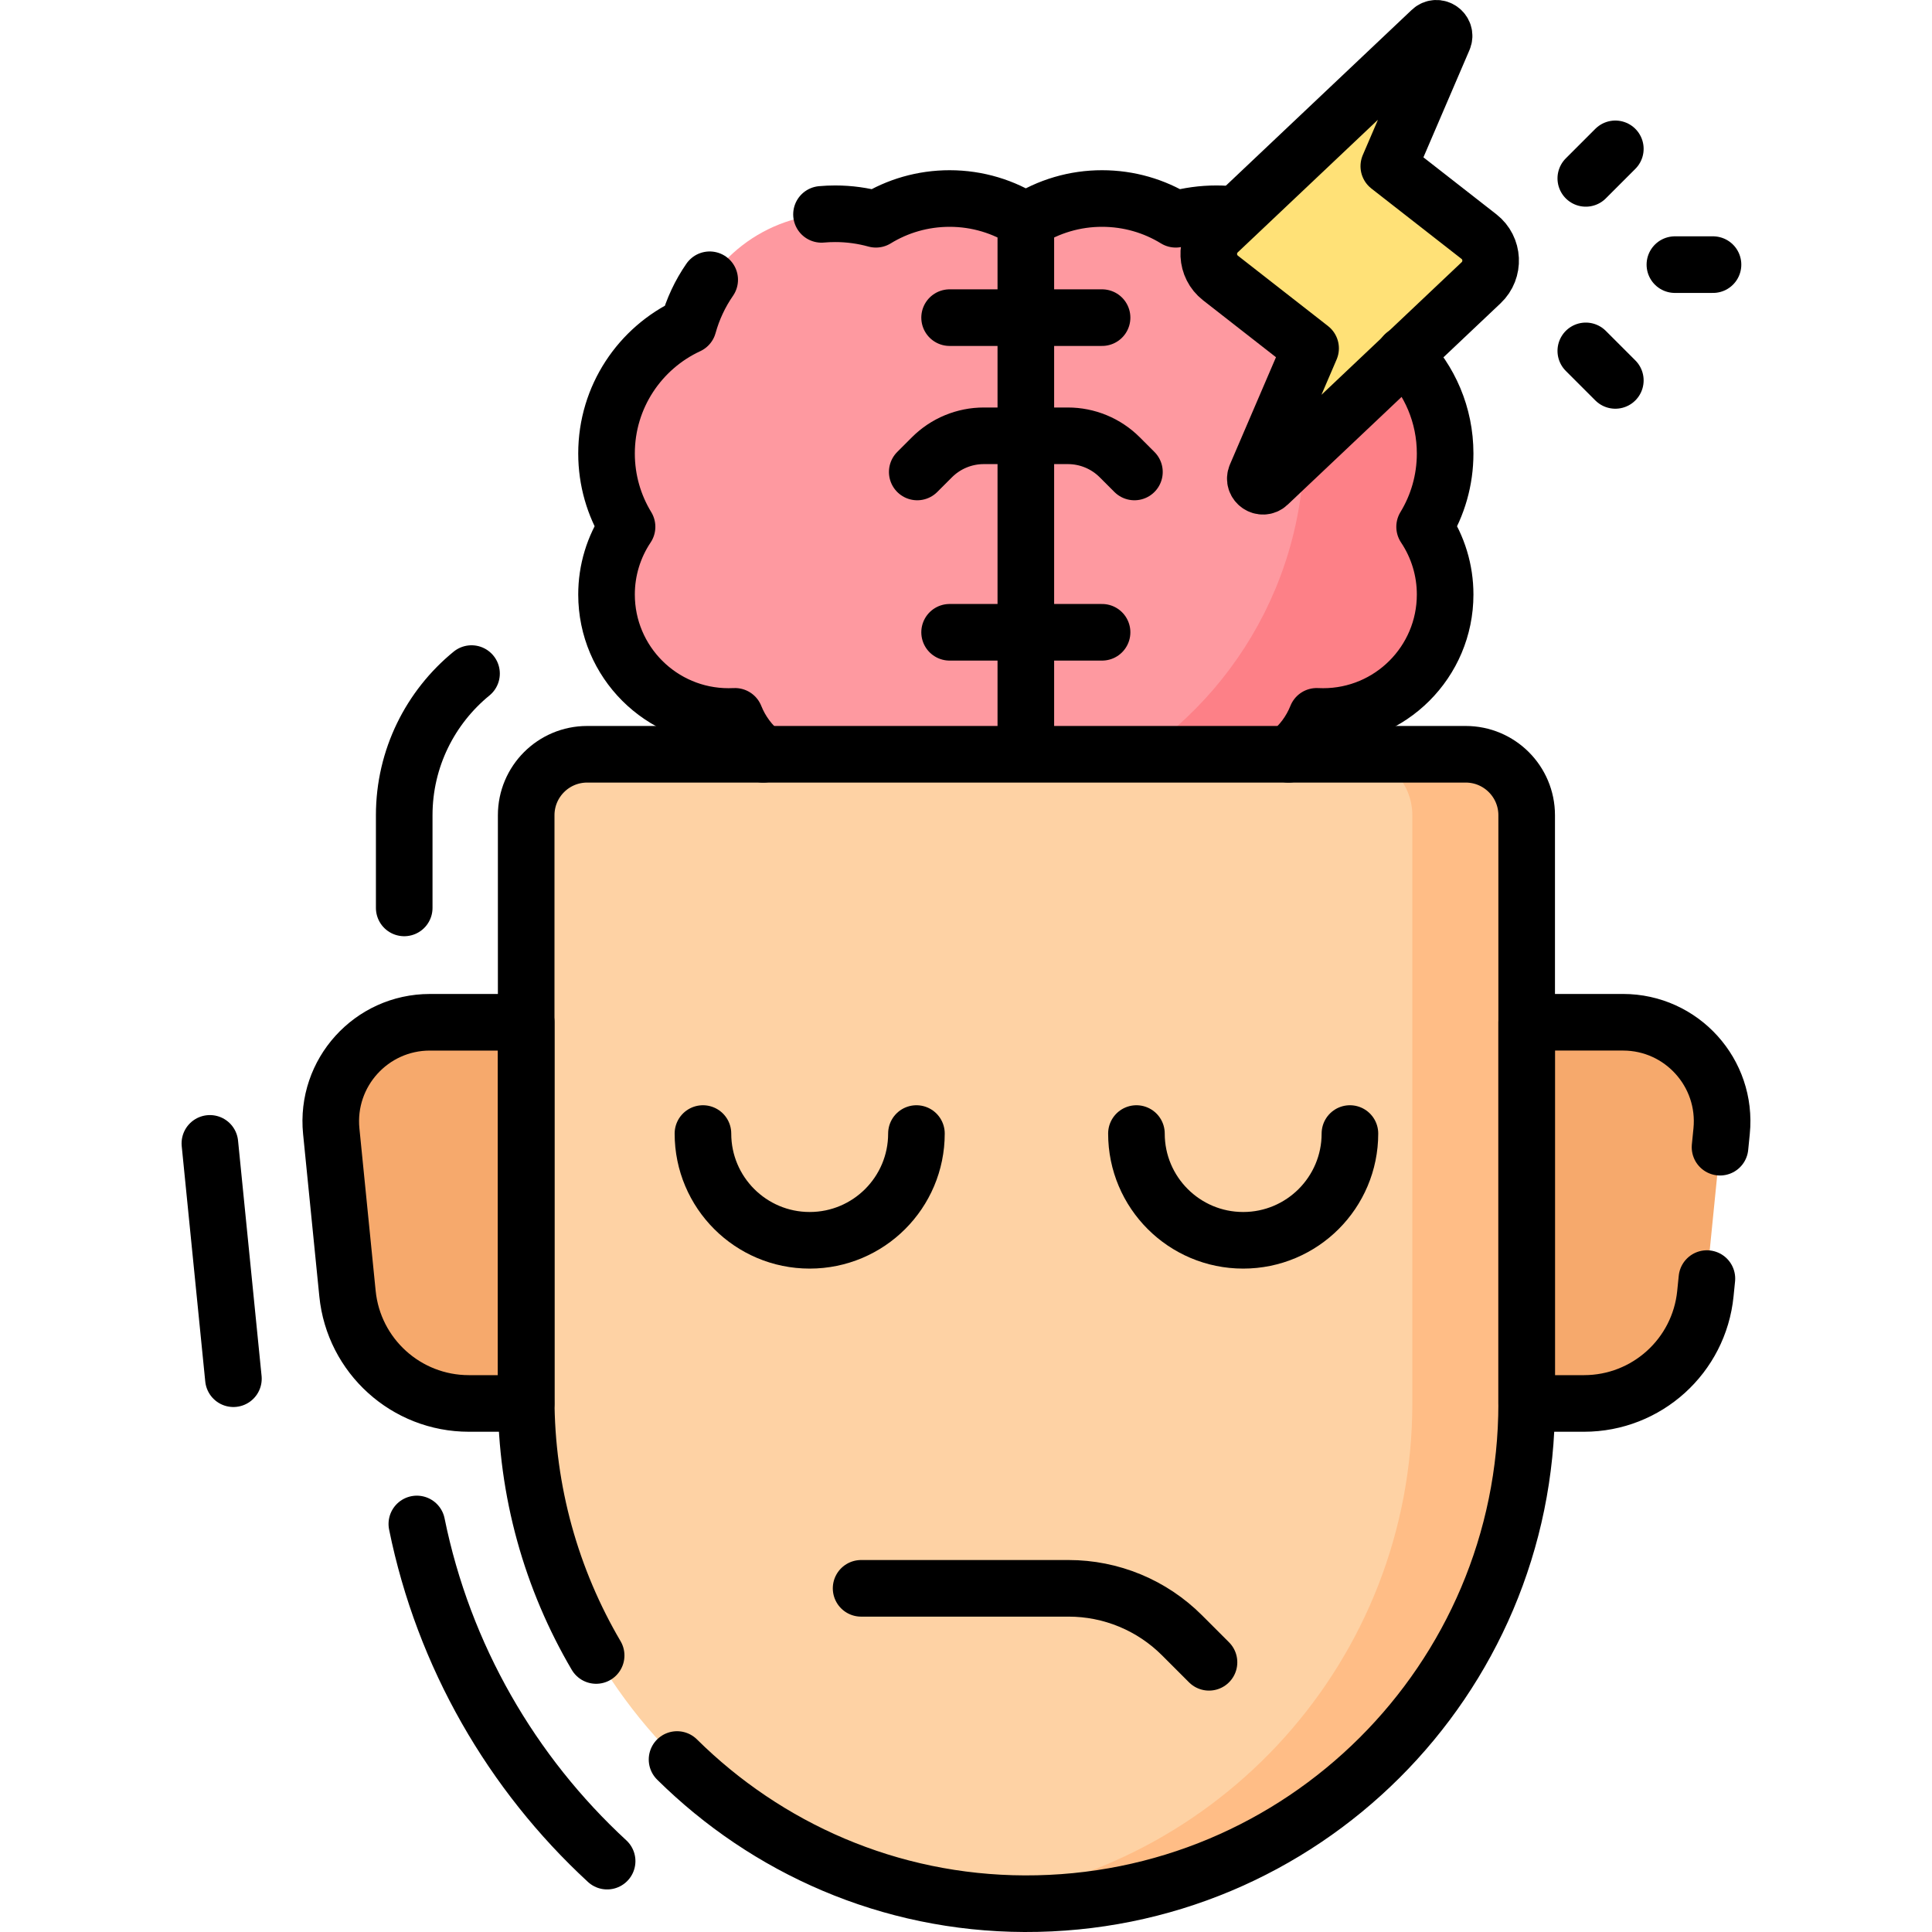
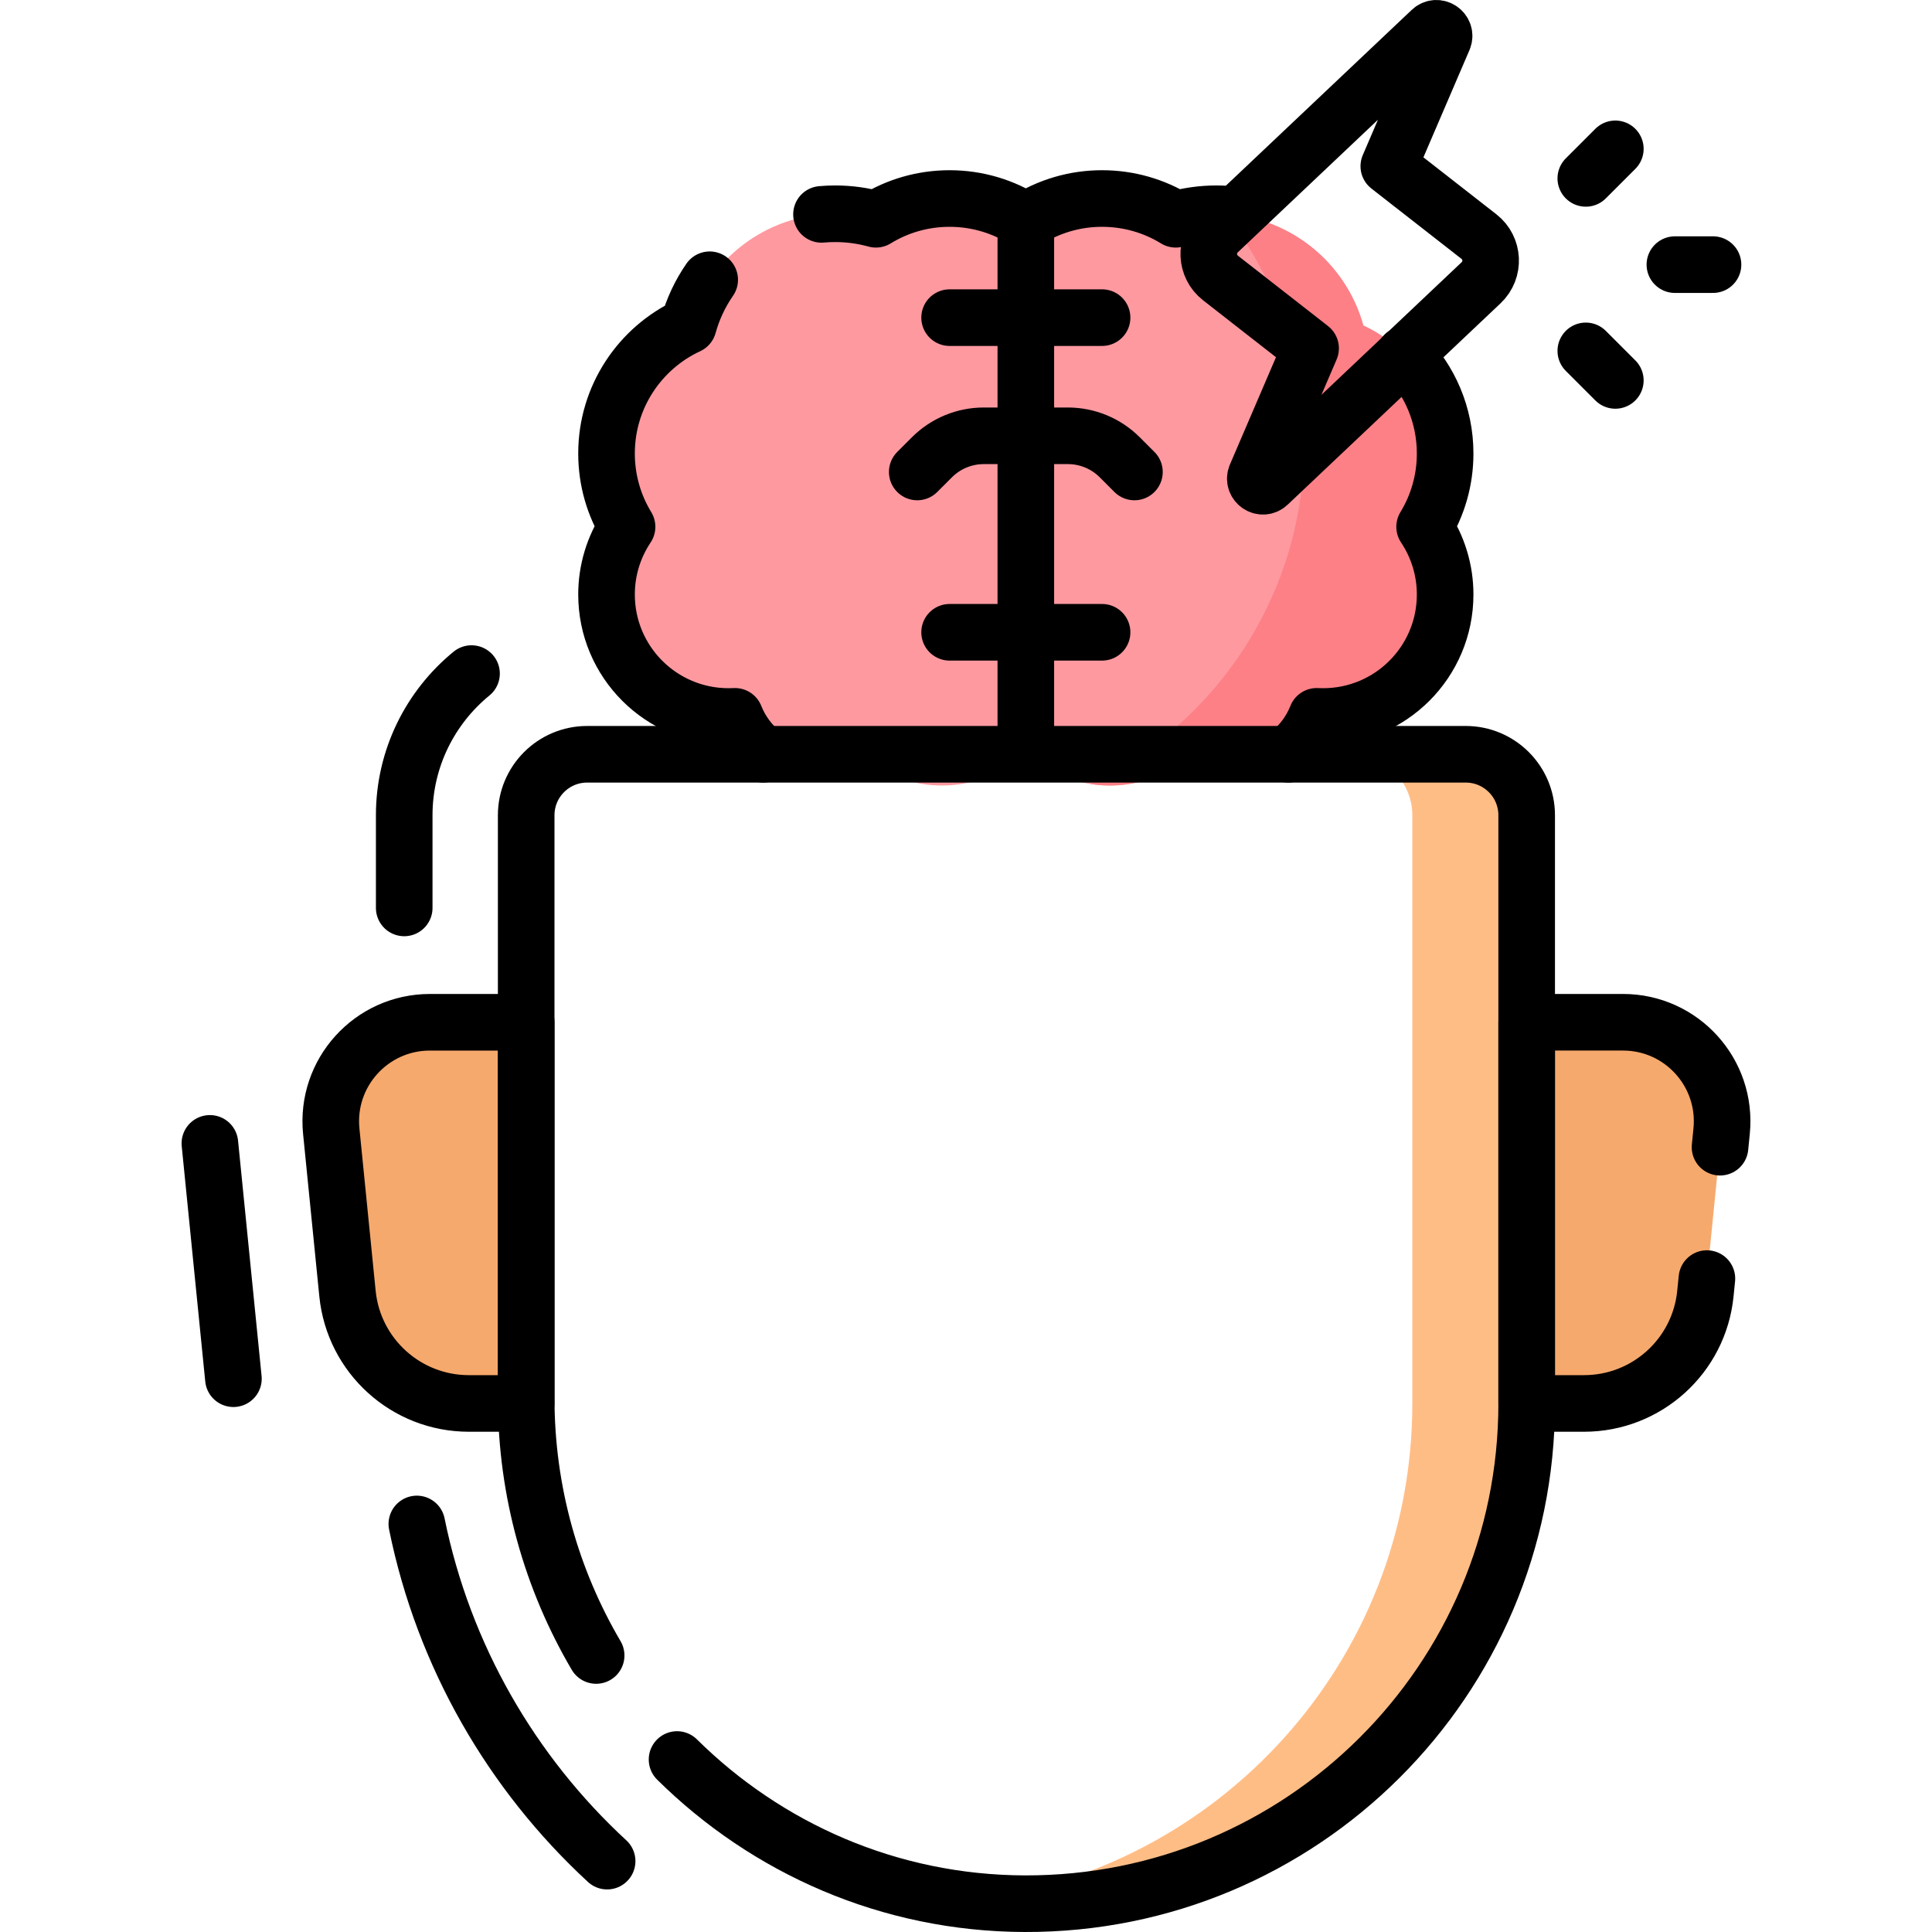
<svg xmlns="http://www.w3.org/2000/svg" width="512" height="512" viewBox="0 0 512 512" fill="none">
  <g clip-path="url(#clip0_601_88)">
    <path d="M382.974 120.183C382.974 105.152 374.097 92.202 361.304 86.267C356.584 69.189 340.944 56.645 322.364 56.645C318.63 56.645 315.019 57.162 311.587 58.11C305.714 54.5 298.953 52.594 292.059 52.604C284.894 52.595 277.878 54.657 271.856 58.542C265.835 54.657 258.819 52.595 251.653 52.604C244.759 52.593 237.998 54.5 232.125 58.11C228.615 57.138 224.99 56.645 221.348 56.645C202.769 56.645 187.129 69.189 182.408 86.267C169.615 92.202 160.738 105.152 160.738 120.183C160.728 127.036 162.611 133.759 166.179 139.61C162.623 144.919 160.729 151.168 160.738 157.559C160.738 175.412 175.211 189.884 193.063 189.884C193.637 189.884 194.207 189.868 194.774 189.838C198.334 198.8 207.078 205.139 217.307 205.139C221.971 205.139 226.326 203.819 230.023 201.536C235.651 205.846 242.544 208.178 249.632 208.169C258.243 208.169 266.062 204.795 271.856 199.305C277.65 204.795 285.468 208.169 294.08 208.169C301.455 208.169 308.25 205.694 313.689 201.536C317.51 203.897 321.914 205.145 326.405 205.139C336.635 205.139 345.378 198.8 348.938 189.838C349.505 189.867 350.075 189.884 350.649 189.884C368.502 189.884 382.974 175.411 382.974 157.559C382.984 151.168 381.089 144.919 377.533 139.61C381.102 133.759 382.985 127.036 382.974 120.183Z" fill="#FE99A0" />
    <path d="M382.974 120.182C382.974 105.151 374.097 92.201 361.304 86.266C356.798 69.963 342.338 57.8 324.871 56.73C337.891 73.594 345.642 94.733 345.642 117.685C345.642 157.38 322.473 191.663 288.922 207.751C290.602 208.021 292.323 208.169 294.079 208.169C301.454 208.169 308.249 205.694 313.688 201.536C317.508 203.898 321.912 205.146 326.404 205.139C336.634 205.139 345.377 198.8 348.937 189.838C349.504 189.867 350.074 189.884 350.648 189.884C368.501 189.884 382.973 175.411 382.973 157.559C382.982 151.169 381.088 144.92 377.532 139.61C381.101 133.759 382.984 127.036 382.974 120.182Z" fill="#FD8087" />
-     <path d="M139.447 216.05V370.49C139.447 443.759 198.28 504.245 271.548 504.498C344.98 504.752 404.587 445.301 404.587 371.929V216.05C404.587 207.124 397.351 199.887 388.424 199.887H155.61C146.683 199.888 139.447 207.124 139.447 216.05Z" fill="#FED2A4" />
    <path d="M388.423 199.887H358.119C367.045 199.887 374.282 207.123 374.282 216.05V371.929C374.282 440.005 322.967 496.086 256.91 503.627C261.715 504.18 266.597 504.481 271.548 504.498C344.98 504.752 404.587 445.301 404.587 371.929V216.05C404.586 207.124 397.35 199.887 388.423 199.887Z" fill="#FFBD86" />
    <path d="M419.779 371.93H404.586V270.914H430.113C445.651 270.914 457.793 284.33 456.247 299.792L451.944 342.822C450.292 359.346 436.386 371.93 419.779 371.93ZM124.253 371.93H139.446V270.914H113.919C98.381 270.914 86.239 284.33 87.785 299.792L92.088 342.822C93.741 359.346 107.646 371.93 124.253 371.93Z" fill="#F6A96C" />
-     <path d="M391.928 62.692L368.049 44.048L382.526 10.332C383.392 8.316 380.875 6.559 379.281 8.067L322.864 61.429C319.271 64.827 319.546 70.626 323.444 73.67L347.323 92.314L332.846 126.03C331.98 128.046 334.497 129.803 336.091 128.295L392.508 74.933C396.1 71.535 395.826 65.735 391.928 62.692Z" fill="#FFE177" />
    <path d="M217.706 56.809C218.906 56.699 220.116 56.649 221.346 56.649C225.086 56.649 228.696 57.159 232.126 58.109C237.806 54.619 244.496 52.609 251.656 52.609C259.096 52.609 266.026 54.789 271.856 58.539C277.878 54.66 284.892 52.6 292.056 52.609C299.216 52.609 305.906 54.619 311.586 58.109C315.016 57.159 318.636 56.649 322.366 56.649C324.076 56.649 325.766 56.759 327.426 56.959M188.076 74.139C185.52 77.837 183.603 81.937 182.406 86.269C169.616 92.199 160.736 105.149 160.736 120.179C160.736 127.299 162.726 133.949 166.176 139.609C162.623 144.921 160.73 151.169 160.736 157.559C160.736 175.409 175.216 189.879 193.066 189.879C193.636 189.879 194.206 189.869 194.776 189.839C196.347 193.786 198.927 197.251 202.256 199.889M372.216 93.969C378.876 100.709 382.976 109.959 382.976 120.179C382.976 127.299 380.986 133.949 377.536 139.609C381.089 144.921 382.982 151.169 382.976 157.559C382.976 175.409 368.506 189.879 350.646 189.879C350.076 189.879 349.506 189.869 348.936 189.839C347.365 193.786 344.786 197.251 341.456 199.889M243.079 125.077L246.974 121.182C248.778 119.378 250.92 117.947 253.277 116.971C255.634 115.995 258.16 115.492 260.711 115.492H271.857H283.003C285.554 115.492 288.081 115.995 290.438 116.971C292.794 117.947 294.936 119.378 296.74 121.182L300.635 125.077M251.654 84.177H271.857H292.06M251.654 167.562H271.857H292.06M271.857 58.542V199.306M160.895 493.219C135.654 469.939 117.58 438.875 110.466 403.866M107.122 240.608V216.05C107.122 200.93 114.078 187.405 124.959 178.506M455.826 304.019L456.246 299.789C457.796 284.329 445.656 270.909 430.116 270.909H404.586V371.929H419.776C436.386 371.929 450.296 359.349 451.946 342.819L452.346 338.839M55.621 303.007L61.858 365.373M124.254 371.929H139.447V270.913H113.92C98.382 270.913 86.24 284.329 87.786 299.791L92.089 342.821C93.742 359.345 107.647 371.929 124.254 371.929Z" stroke="black" stroke-width="15" stroke-miterlimit="10" stroke-linecap="round" stroke-linejoin="round" />
    <path d="M179.425 466.29C203.175 489.78 235.625 504.38 271.545 504.5C344.975 504.75 404.585 445.3 404.585 371.93V216.05C404.585 207.12 397.345 199.89 388.425 199.89H155.605C146.685 199.89 139.445 207.12 139.445 216.05V370.49C139.445 395.31 146.205 418.67 157.985 438.72M443.863 70.13H453.965M420.253 92.987L428.08 100.814M420.253 47.273L428.08 39.446M391.927 62.692L368.048 44.048L382.525 10.332C383.391 8.316 380.874 6.559 379.28 8.067L322.863 61.429C319.27 64.827 319.545 70.626 323.443 73.67L347.322 92.314L332.845 126.03C331.979 128.046 334.496 129.803 336.09 128.295L392.507 74.933C396.099 71.535 395.825 65.735 391.927 62.692Z" stroke="black" stroke-width="15" stroke-miterlimit="10" stroke-linecap="round" stroke-linejoin="round" />
-     <path d="M228.202 420.923H283.199C288.778 420.923 294.302 422.022 299.456 424.157C304.61 426.292 309.293 429.421 313.238 433.366L320.398 440.526M242.865 300.402C242.865 316.026 230.2 328.691 214.576 328.691C198.952 328.691 186.287 316.026 186.287 300.402M301.167 300.402C301.167 316.026 313.832 328.691 329.456 328.691C345.08 328.691 357.745 316.026 357.745 300.402" stroke="black" stroke-width="15" stroke-miterlimit="10" stroke-linecap="round" stroke-linejoin="round" />
  </g>
  <defs>
    <clipPath id="clip0_601_88">
      <rect width="512" height="512" fill="white" />
    </clipPath>
  </defs>
</svg>